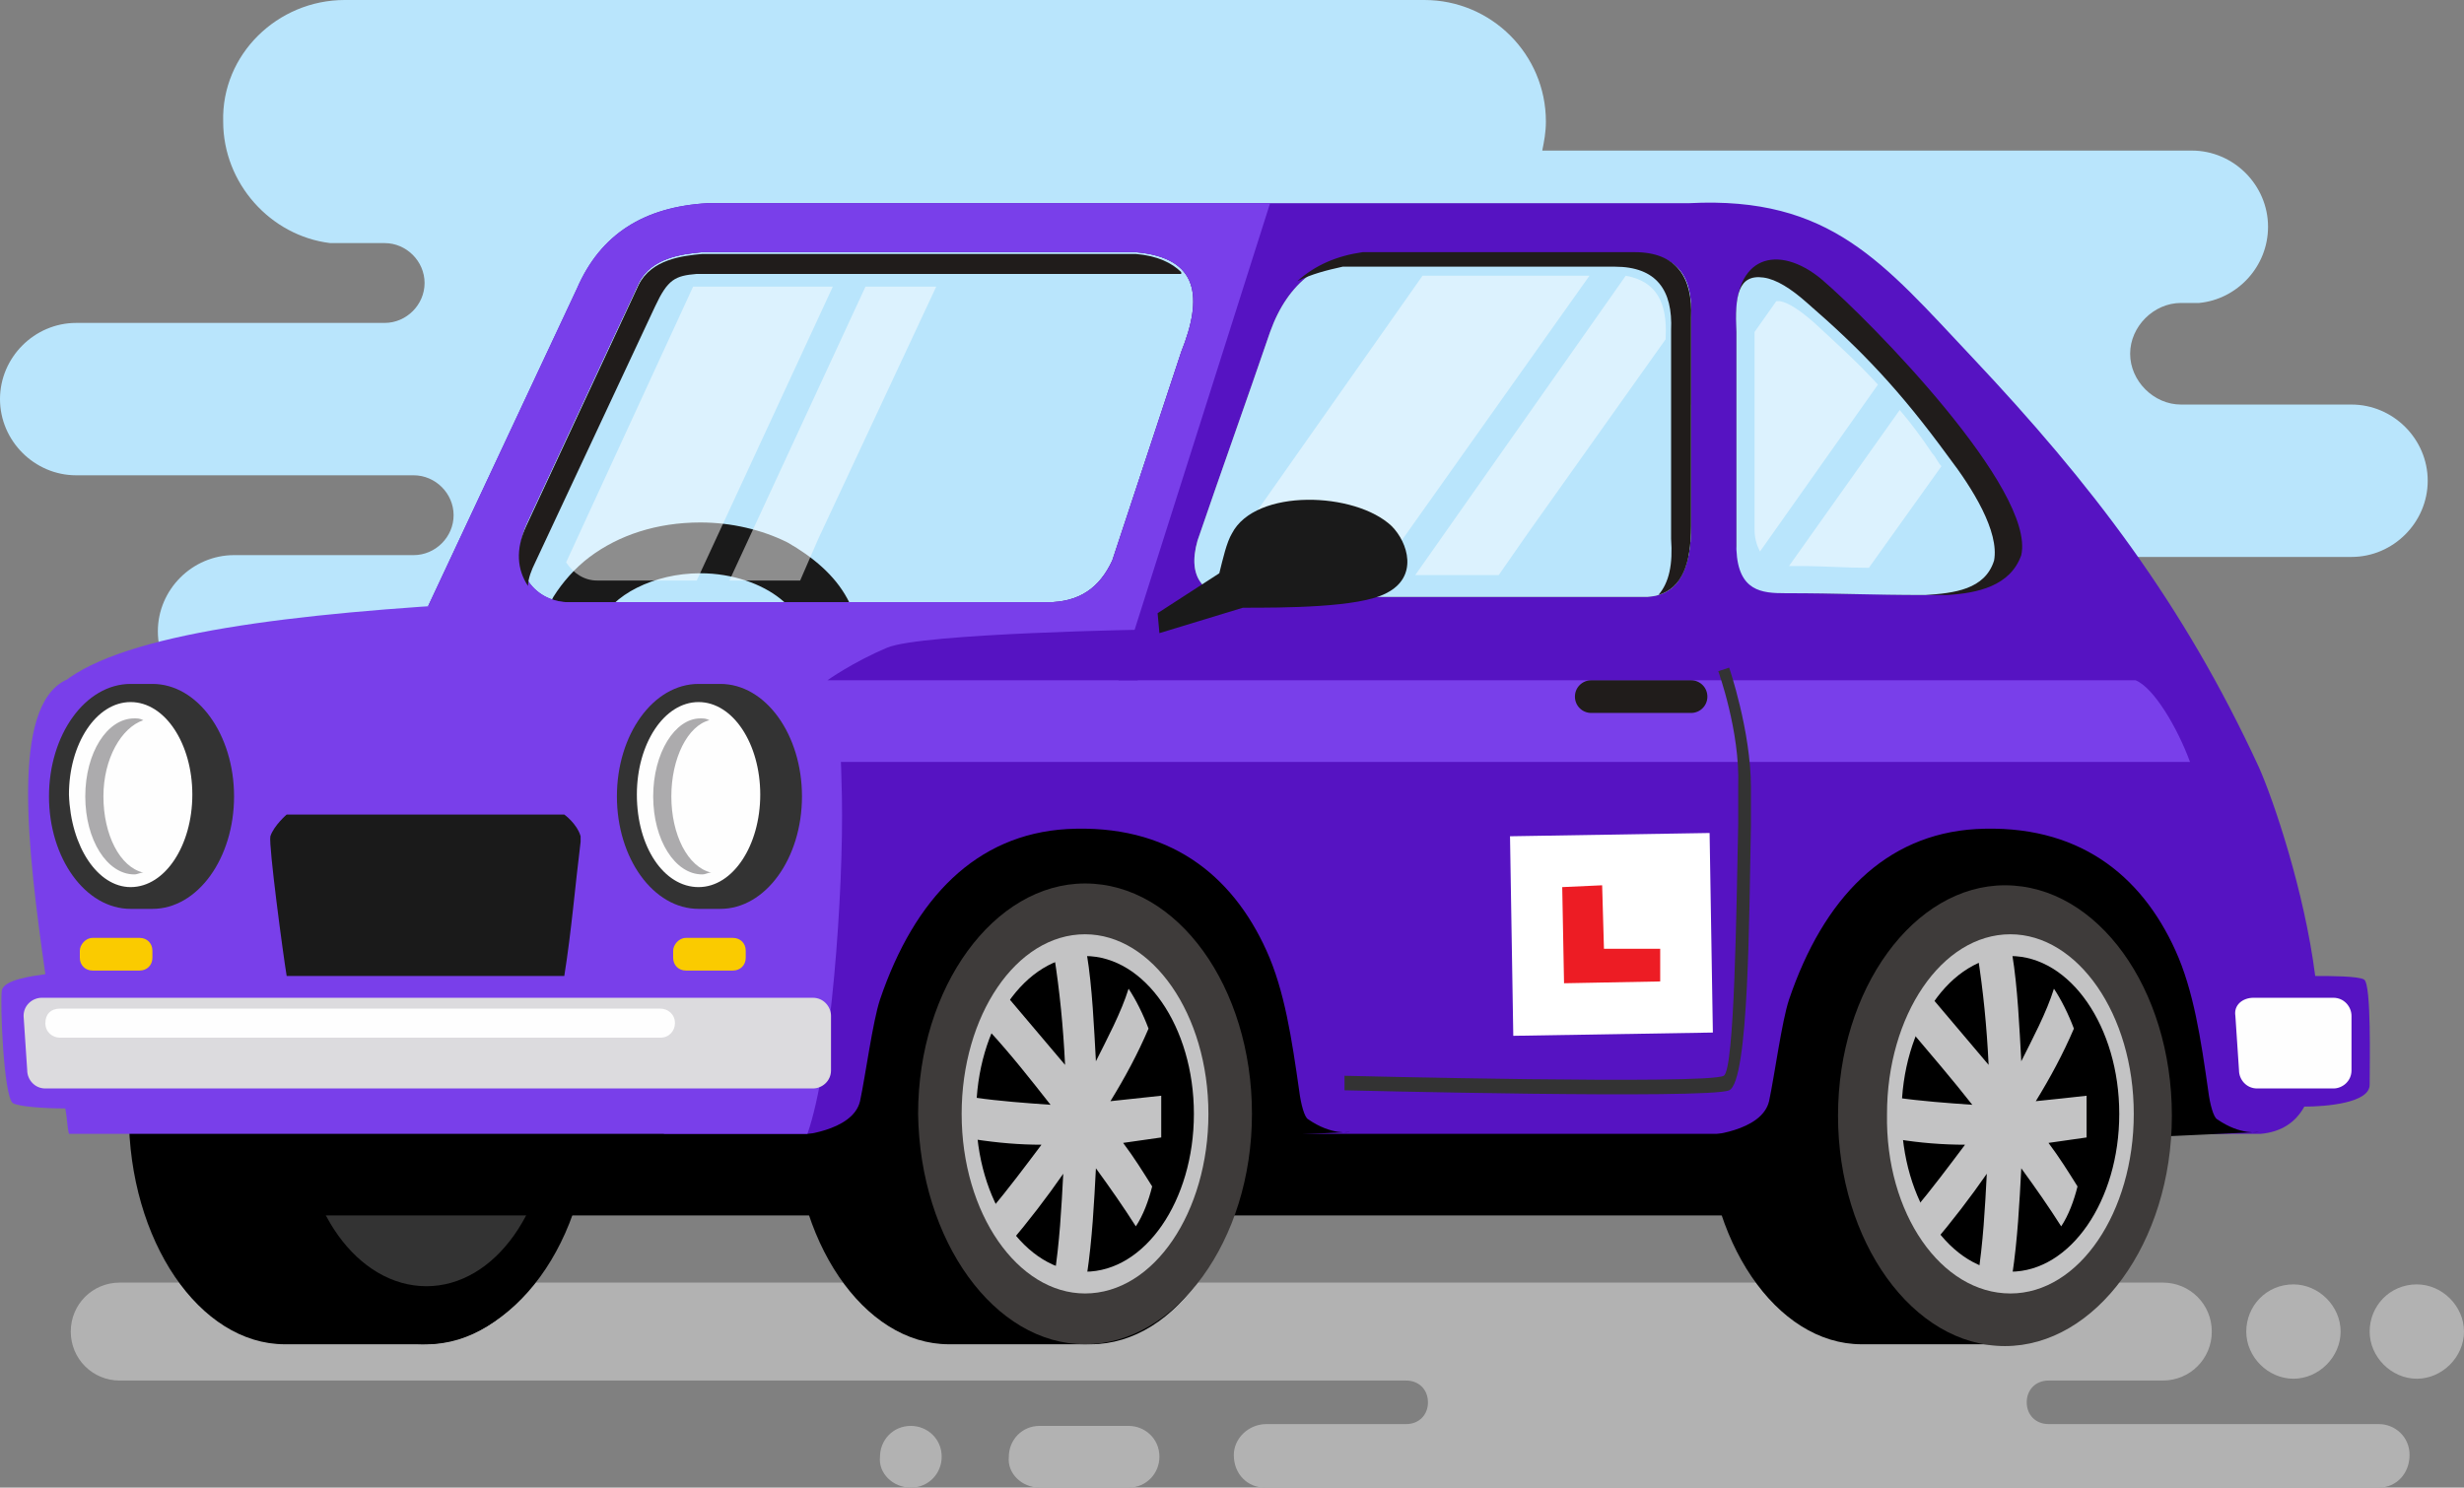
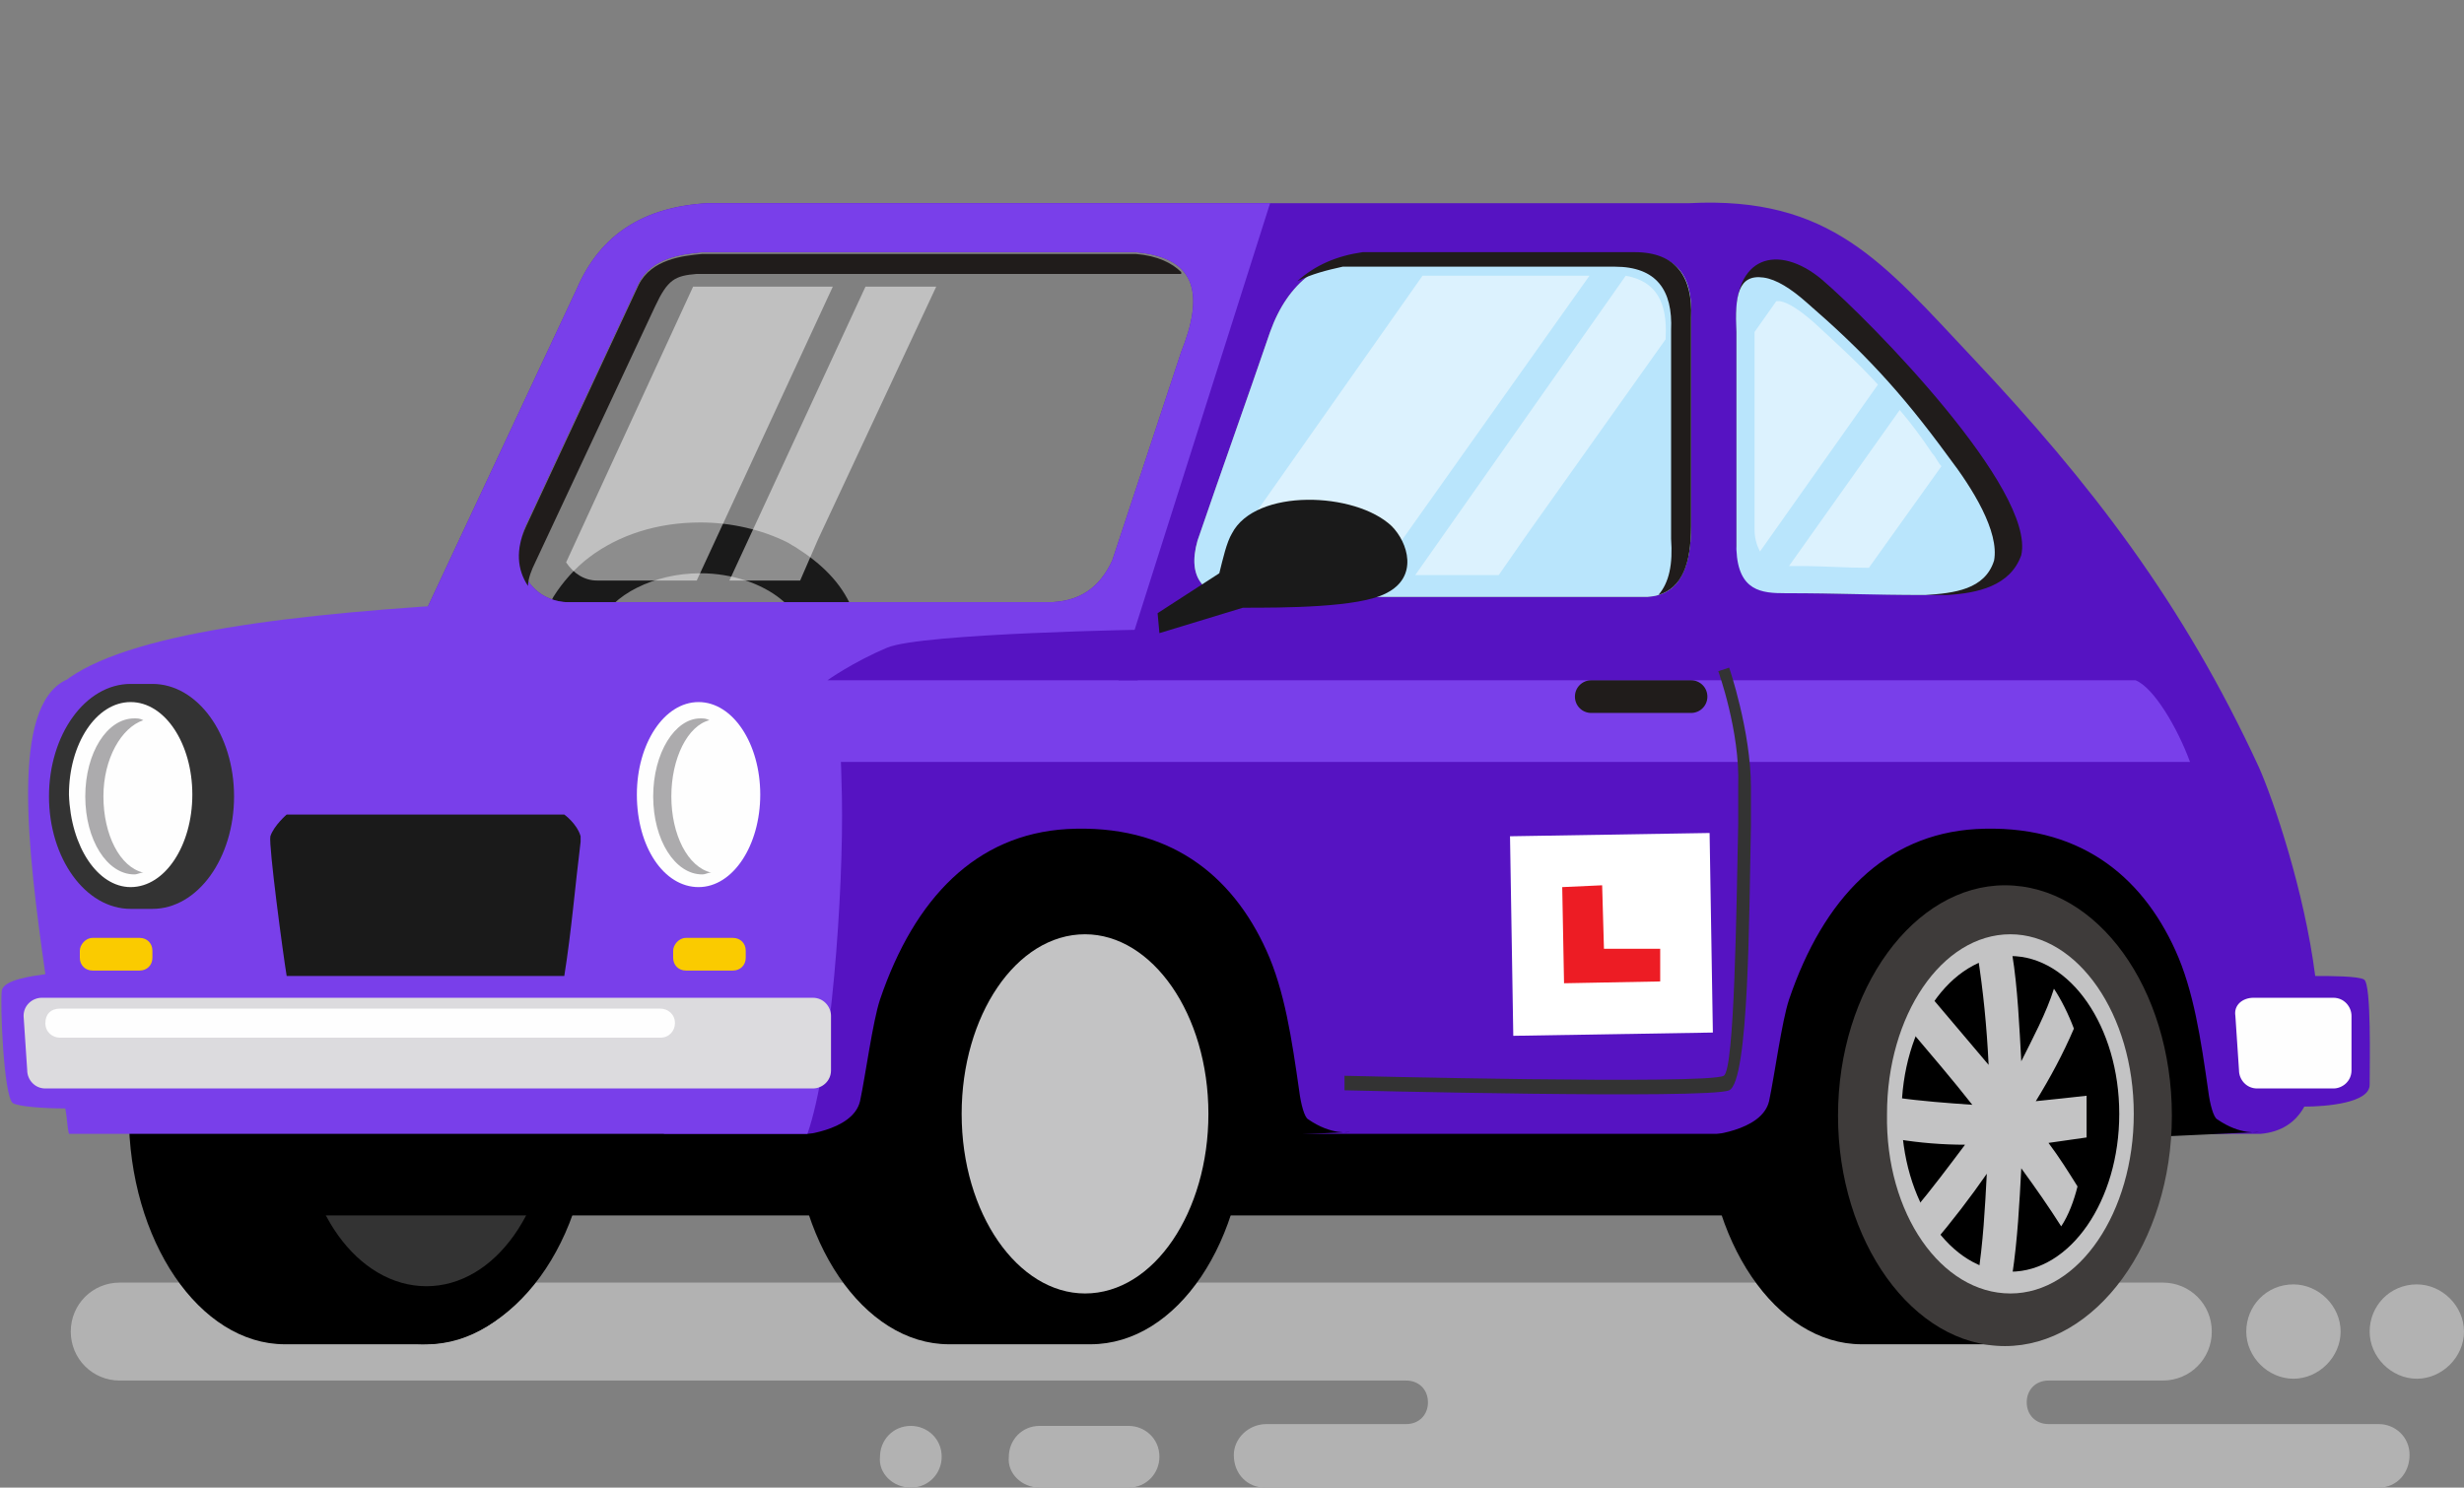
<svg xmlns="http://www.w3.org/2000/svg" version="1.1" id="Layer_1" x="0px" y="0px" viewBox="0 0 135.8 82" style="enable-background:new 0 0 135.8 82;" xml:space="preserve">
  <rect x="0" y="0" width="135.8" height="82" fill="#808080" stroke="none" />
  <style type="text/css">
	.st0{fill-rule:evenodd;clip-rule:evenodd;fill:#B2B2B2;}
	.st1{fill-rule:evenodd;clip-rule:evenodd;fill:#B9E5FC;}
	.st2{fill-rule:evenodd;clip-rule:evenodd;}
	.st3{fill-rule:evenodd;clip-rule:evenodd;fill:#333333;}
	.st4{fill-rule:evenodd;clip-rule:evenodd;fill:#A95618;}
	.st5{fill:#1A1A1A;}
	.st6{fill-rule:evenodd;clip-rule:evenodd;fill:#5613C2;}
	.st7{fill-rule:evenodd;clip-rule:evenodd;fill:#793FEA;}
	.st8{opacity:0.5;fill-rule:evenodd;clip-rule:evenodd;fill:#FFFFFF;}
	.st9{fill-rule:evenodd;clip-rule:evenodd;fill:#3E3B3A;}
	.st10{fill-rule:evenodd;clip-rule:evenodd;fill:#DCDBDE;}
	.st11{fill-rule:evenodd;clip-rule:evenodd;fill:#FEFEFE;}
	.st12{fill-rule:evenodd;clip-rule:evenodd;fill:#201C1B;}
	.st13{fill-rule:evenodd;clip-rule:evenodd;fill:#DADADA;}
	.st14{fill-rule:evenodd;clip-rule:evenodd;fill:#1A1A1A;}
	.st15{fill-rule:evenodd;clip-rule:evenodd;fill:#FACB00;}
	.st16{fill-rule:evenodd;clip-rule:evenodd;fill:#C3C3C4;}
	.st17{fill-rule:evenodd;clip-rule:evenodd;fill:#ACABAD;}
	.st18{fill:#FFFFFF;}
	.st19{fill:#ED1C24;}
</style>
  <path class="st0" d="M69.7,82h61.4c1,0,1.7-0.8,1.7-1.8c0-1-0.8-1.7-1.7-1.7h-15.4h-2.8c-0.7,0-1.2-0.5-1.2-1.2  c0-0.7,0.5-1.2,1.2-1.2h2.8h3.5c1.5,0,2.7-1.2,2.7-2.7c0-1.5-1.2-2.7-2.7-2.7H6.6c-1.5,0-2.7,1.2-2.7,2.7c0,1.5,1.2,2.7,2.7,2.7  h68.1h2.8c0.7,0,1.2,0.5,1.2,1.2c0,0.7-0.5,1.2-1.2,1.2h-2.8h-4.9c-1,0-1.8,0.8-1.8,1.7C68,81.3,68.8,82,69.7,82L69.7,82z M57.3,82  h4.9c1,0,1.7-0.8,1.7-1.7c0-1-0.8-1.7-1.7-1.7h-4.9c-1,0-1.7,0.8-1.7,1.7C55.5,81.2,56.3,82,57.3,82L57.3,82z M50.2,82  c1,0,1.7-0.8,1.7-1.7c0-1-0.8-1.7-1.7-1.7c-1,0-1.7,0.8-1.7,1.7C48.4,81.2,49.2,82,50.2,82L50.2,82z M133.2,70.8  c1.4,0,2.6,1.2,2.6,2.6c0,1.4-1.2,2.6-2.6,2.6c-1.4,0-2.6-1.2-2.6-2.6C130.6,72,131.7,70.8,133.2,70.8L133.2,70.8z M126.4,70.8  c1.4,0,2.6,1.2,2.6,2.6c0,1.4-1.2,2.6-2.6,2.6c-1.4,0-2.6-1.2-2.6-2.6C123.8,72,124.9,70.8,126.4,70.8L126.4,70.8z" />
-   <path class="st1" d="M19,0h59.5c3.7,0,6.7,3,6.7,6.7l0,0c0,0.6-0.1,1.1-0.2,1.6h35.8c2.3,0,4.2,1.9,4.2,4.2l0,0c0,2.2-1.7,4-3.8,4.2  v0h-0.5h-0.5c-1.5,0-2.8,1.3-2.8,2.8l0,0c0,1.5,1.3,2.8,2.8,2.8h0.9h8.5c2.3,0,4.2,1.9,4.2,4.2l0,0c0,2.3-1.9,4.2-4.2,4.2H92.6  c-2.3,0-4.2-1.9-4.2-4.2l0,0c0-2.3,1.9-4.2,4.2-4.2h12.8v-5.6H83.6c-2,0-3.8-1.5-4.1-3.4c-0.3,0-0.7,0.1-1,0.1H38.6h-3.1  c-1.2,0-2.2,1-2.2,2.2l0,0c0,1.2,1,2.2,2.2,2.2h3.1h2.9c2.3,0,4.2,1.9,4.2,4.2l0,0c0,2.3-1.9,4.2-4.2,4.2h-6.9v4.4h15.6  c2.3,0,4.2,1.9,4.2,4.2l0,0c0,2.3-1.9,4.2-4.2,4.2H12.9c-2.3,0-4.2-1.9-4.2-4.2l0,0c0-2.3,1.9-4.2,4.2-4.2h6.8h3.1  c1.2,0,2.2-1,2.2-2.2l0,0c0-1.2-1-2.2-2.2-2.2h-3.1H4.2c-2.3,0-4.2-1.9-4.2-4.2l0,0c0-2.3,1.9-4.2,4.2-4.2h13.9h3.1  c1.2,0,2.2-1,2.2-2.2l0,0c0-1.2-1-2.2-2.2-2.2H19h-0.8v0c-3.3-0.4-5.9-3.3-5.9-6.7l0,0C12.2,3,15.3,0,19,0L19,0z" />
  <path class="st2" d="M15.7,48.7c2.8,0,5,0,7.8,0c4.7,0,8.6,5.7,8.6,12.7c0,7-3.8,12.7-8.6,12.7c-2.8,0-5,0-7.8,0  c-4.7,0-8.6-5.7-8.6-12.7C7.1,54.4,10.9,48.7,15.7,48.7L15.7,48.7z" />
  <path class="st2" d="M23.3,74.1c5,0,9.2-5.7,9.2-12.7c0-7-4.1-12.7-9.2-12.7c-5,0-9.2,5.7-9.2,12.7C14.2,68.4,18.3,74.1,23.3,74.1  L23.3,74.1z" />
  <path class="st3" d="M23.5,70.9c3.8,0,6.8-4.3,6.8-9.5c0-5.2-3.1-9.5-6.8-9.5c-3.8,0-6.8,4.3-6.8,9.5C16.6,66.6,19.7,70.9,23.5,70.9  L23.5,70.9z" />
  <path class="st4" d="M87.5,36.6c-1.1,1.5-2.7,5.1-3.3,7.5c-0.1,0.4-0.5,1.3-1.5,1.7c-2,0.6-10.2-0.7-10.2-1.7c0-1.4,0.2-5.2,0.2-5.4  c0-0.2,1.5-4,1.5-4S74,32.5,75,33.1c0.6,2.7,5.6,2.6,7.1,2.9c2.3,0.4,5-2.5,5-2.5l0.6,2.2L87.5,36.6z" />
-   <path class="st1" d="M31.4,33.2c9.4,0,17,0,26.3,0c1.8,0,2.9-0.8,3.6-2.3l3.8-11.5c1.2-3,1-5.2-2.5-5.5c-8.6,0-15.3,0-23.9,0  c-1.1,0.1-2.8,0.3-3.5,1.7l-6.2,13.3C28,31.2,29.3,33.2,31.4,33.2L31.4,33.2z" />
  <path class="st5" d="M38.6,41.6V43c2.3,0,4.5-0.7,6.1-2c0.8-0.6,1.5-1.4,2-2.2c0.5-0.9,0.8-1.9,0.8-2.9c0-1-0.3-2-0.8-2.9  c-0.7-1.3-1.9-2.3-3.3-3.1c-1.4-0.7-3.1-1.1-4.8-1.1c-2.4,0-4.5,0.7-6.1,1.9c-0.8,0.6-1.5,1.4-2,2.2c-0.5,0.9-0.8,1.8-0.8,2.9  c0,1,0.3,2,0.8,2.9c0.7,1.3,1.9,2.3,3.3,3.1c1.4,0.7,3.1,1.1,4.8,1.1v-2.8c-1.8,0-3.4-0.6-4.4-1.4c-0.5-0.4-1-0.9-1.2-1.4  c-0.3-0.5-0.4-1-0.4-1.5c0-0.5,0.1-1,0.4-1.5c0.4-0.7,1.1-1.4,2.1-1.9c1-0.5,2.2-0.8,3.5-0.8c1.8,0,3.4,0.6,4.4,1.4  c0.5,0.4,1,0.9,1.2,1.4c0.3,0.5,0.4,1,0.4,1.5c0,0.5-0.1,1-0.4,1.5c-0.4,0.7-1.1,1.4-2.1,1.9c-1,0.5-2.2,0.8-3.5,0.8V41.6z" />
  <polygon class="st2" points="11.3,61.5 102.3,61.5 102.3,67 15.5,67 " />
  <path class="st2" d="M102.6,48.7c2.8,0,5,0,7.8,0c4.7,0,8.6,5.7,8.6,12.7c0,7-3.8,12.7-8.6,12.7c-2.8,0-5,0-7.8,0  c-4.7,0-8.6-5.7-8.6-12.7C94,54.4,97.9,48.7,102.6,48.7L102.6,48.7z" />
  <path class="st2" d="M52.3,48.7c2.8,0,5,0,7.8,0c4.7,0,8.6,5.7,8.6,12.7c0,7-3.8,12.7-8.6,12.7c-2.8,0-5,0-7.8,0  c-4.7,0-8.6-5.7-8.6-12.7C43.7,54.4,47.5,48.7,52.3,48.7L52.3,48.7z" />
  <path class="st6" d="M70,18.3c-1.3,3.8-2.7,7.7-4,11.5c-0.6,2.1,0.4,3.1,2.2,3.1c6.4,0,16.1,0,22.6,0c1.7-0.1,2.4-1.5,2.4-3.9  c0-3.8,0-7.7,0-11.5c0.1-2.2-0.7-3.5-3-3.5c-3.8,0-11,0-14.8,0C72.9,14.2,71,15.5,70,18.3L70,18.3z M127.6,53.8c0.8,0,2.4,0,2.7,0.2  c0.4,0.3,0.3,4.6,0.3,5.8c0,1-2.4,1.2-3.6,1.2c-0.5,0.9-1.3,1.4-2.4,1.5h-88l-13-29.1l8.2-17.5c1.3-3,3.7-4.5,7.2-4.7h30.8  c8.4,0,14.8,0,23.3,0c7.8-0.4,10.7,3.3,15.6,8.5c6.5,6.9,11.6,13.5,15.8,22.6C125.3,44.1,127,49.1,127.6,53.8L127.6,53.8z   M31.4,33.2c9.4,0,17,0,26.3,0c1.8,0,2.9-0.8,3.6-2.3l3.8-11.5c1.2-3,1-5.2-2.5-5.5c-8.6,0-15.3,0-23.9,0c-1.1,0.1-2.8,0.3-3.5,1.7  l-6.2,13.3C28,31.2,29.3,33.2,31.4,33.2L31.4,33.2z" />
  <path class="st7" d="M25.9,38.6h35.4l8.7-27.4h-0.1H39c-3.5,0.2-5.9,1.7-7.2,4.7l-8.2,17.5L25.9,38.6z M31.4,33.2c9.4,0,17,0,26.3,0  c1.8,0,2.9-0.8,3.6-2.3l3.8-11.5c1.2-3,1-5.2-2.5-5.5c-8.6,0-15.3,0-23.9,0c-1.1,0.1-2.8,0.3-3.5,1.7l-6.2,13.3  C28,31.2,29.3,33.2,31.4,33.2L31.4,33.2z" />
  <path class="st8" d="M32.9,32c-0.7,0-1.3-0.4-1.7-1l7-15.2h7.7L38.4,32H32.9L32.9,32L32.9,32z M44.1,32h-1.4h-2.5l7.5-16.2h3.9  l-6.5,13.9L44.1,32z" />
  <path class="st7" d="M27.2,33.2c-11.1,0.6-20.3,1.7-23.7,4.4c12.1,0,24.2,0,36.3,0c6.2-2.6,13.9-3.6,21.8-4.4  C50.2,33.2,38.7,33.2,27.2,33.2L27.2,33.2z" />
  <path class="st7" d="M3.6,37.5c-3,1.5-2.1,9.2-1.1,16.2c-0.7,0.1-2.3,0.3-2.4,0.9c-0.1,0.7,0.1,5.8,0.6,6.2c0.3,0.2,1.7,0.3,2.9,0.3  c0.1,0.5,0.1,1,0.2,1.4c12,0,28.7,0,40.7,0c1.3-3.7,2-13.3,1.9-18.6c-0.1-4.7-0.2-4.6-1.9-6.5C32.4,37.5,15.7,37.5,3.6,37.5  L3.6,37.5z" />
  <path class="st2" d="M43.9,62.6c0,0,3.1-0.2,3.5-1.9c0.3-1.4,0.7-4.4,1.1-5.6c1.9-5.6,5.3-9.1,10.3-9.4c5.6-0.3,9.1,2.5,11,6.7  c1,2.2,1.4,4.9,1.8,7.7c0.1,0.8,0.3,1.5,0.5,1.6c1.3,0.9,2.3,0.7,2.3,0.7l-30.2,1.4L43.9,62.6z" />
-   <path class="st9" d="M59.8,74.1c5,0,9.2-5.7,9.2-12.7c0-7-4.1-12.7-9.2-12.7c-5,0-9.2,5.7-9.2,12.7C50.7,68.4,54.8,74.1,59.8,74.1  L59.8,74.1z" />
  <path class="st10" d="M2.3,55h42.5c0.6,0,1,0.5,1,1v3c0,0.6-0.5,1-1,1H2.5c-0.6,0-1-0.5-1-1l-0.2-3C1.3,55.4,1.8,55,2.3,55L2.3,55z" />
  <path class="st11" d="M3.3,55.6h33.1c0.4,0,0.8,0.3,0.8,0.8c0,0.4-0.3,0.8-0.8,0.8H3.3c-0.4,0-0.8-0.3-0.8-0.8  C2.5,55.9,2.8,55.6,3.3,55.6L3.3,55.6z" />
  <path class="st2" d="M94,62.6c0,0,3.1-0.2,3.5-1.9c0.3-1.4,0.7-4.4,1.1-5.6c1.9-5.6,5.3-9.1,10.3-9.4c5.6-0.3,9.1,2.5,11,6.7  c1,2.2,1.4,4.9,1.8,7.7c0.1,0.8,0.3,1.5,0.5,1.6c1.3,0.9,2.3,0.7,2.3,0.7l-30.2,1.4L94,62.6z" />
  <path class="st9" d="M110.5,74.2c5,0,9.2-5.7,9.2-12.7c0-7-4.1-12.7-9.2-12.7c-5,0-9.2,5.7-9.2,12.7  C101.3,68.4,105.4,74.2,110.5,74.2L110.5,74.2z" />
  <path class="st12" d="M109.8,68.7c2.9,0,5.2-3.3,5.2-7.2c0-4-2.4-7.2-5.2-7.2s-5.2,3.3-5.2,7.2C104.6,65.4,107,68.7,109.8,68.7  L109.8,68.7z" />
  <path class="st13" d="M107.4,66.7c-1.3-1.1-2.2-3-2.2-5.3c0-1.9,0.6-3.6,1.6-4.7c3.4-3.9,5.7,0.9,5.7,4.9  C112.6,64.8,111,69.6,107.4,66.7L107.4,66.7z" />
  <path class="st11" d="M124.2,55h4.4c0.6,0,1,0.5,1,1v3c0,0.6-0.5,1-1,1h-4.2c-0.6,0-1-0.5-1-1l-0.2-3C123.1,55.4,123.6,55,124.2,55  L124.2,55z" />
  <path class="st14" d="M31.1,53.8c0.4-2.5,0.6-5,0.9-7.4c0-0.1,0-0.2,0-0.3c-0.2-0.7-0.9-1.2-0.9-1.2c-5.1,0-10.2,0-15.3,0  c0,0-0.7,0.6-0.9,1.2c-0.1,0.5,0.7,6.5,0.9,7.7H31.1z" />
  <path class="st7" d="M12.1,37.5c5.6,0,11.3,0,16.9,0c5.4-2.3,13.3-2.4,21-2.8c-7.1,0-14.3,0-21.4,0C22.1,35,16.1,35.5,12.1,37.5  L12.1,37.5z" />
  <path class="st15" d="M5.1,51.7h2.6c0.4,0,0.7,0.3,0.7,0.7v0.4c0,0.4-0.3,0.7-0.7,0.7H5.1c-0.4,0-0.7-0.3-0.7-0.7v-0.4  C4.4,52.1,4.7,51.7,5.1,51.7L5.1,51.7z" />
  <path class="st15" d="M37.8,51.7h2.6c0.4,0,0.7,0.3,0.7,0.7v0.4c0,0.4-0.3,0.7-0.7,0.7h-2.6c-0.4,0-0.7-0.3-0.7-0.7v-0.4  C37.1,52.1,37.4,51.7,37.8,51.7L37.8,51.7z" />
  <path class="st12" d="M65.1,15c-0.5-0.5-1.3-0.9-2.5-1c-8.6,0-15.3,0-23.9,0c-1.1,0.1-2.8,0.3-3.5,1.7l-6.2,13.3  c-0.6,1.3-0.5,2.4,0.1,3.3c0-0.4,0.2-0.9,0.4-1.3l6.6-14.1c0.7-1.5,1.1-1.7,2.3-1.8H65.1z" />
  <path class="st7" d="M43.5,37.5h74.2c1,0.4,2.3,2.6,3,4.5H45.6C45.5,40.3,44.7,38.8,43.5,37.5L43.5,37.5z" />
  <path class="st12" d="M87.7,37.5h5.5c0.5,0,0.9,0.4,0.9,0.9c0,0.5-0.4,0.9-0.9,0.9h-5.5c-0.5,0-0.9-0.4-0.9-0.9  C86.8,37.9,87.2,37.5,87.7,37.5L87.7,37.5z" />
  <path class="st3" d="M95.3,36.8c0,0,1.2,3.5,1.2,6.6c0,0.5,0,1.2,0,2.1c-0.1,4.8-0.1,14.1-1.2,14.6c-1.1,0.5-21.2,0-21.2,0l0-0.8  c0.1,0,20,0.5,20.9,0c0.6-0.3,0.7-9.3,0.8-13.9c0-0.9,0-1.6,0-2.1c0.1-3-1.1-6.3-1.1-6.3L95.3,36.8z" />
  <path class="st16" d="M59.8,71.3c3.8,0,6.8-4.5,6.8-9.9c0-5.5-3.1-9.9-6.8-9.9c-3.8,0-6.8,4.5-6.8,9.9C53,66.9,56.1,71.3,59.8,71.3  L59.8,71.3z" />
-   <path class="st2" d="M59.8,70.1c3.3,0,6-3.9,6-8.7c0-4.8-2.7-8.7-6-8.7c-3.3,0-6,3.9-6,8.7C53.8,66.2,56.5,70.1,59.8,70.1L59.8,70.1  z" />
  <path class="st16" d="M58.8,52.4c0.4,0,0.7,0.1,1.1,0.2c0.3,1.8,0.4,4.1,0.5,5.9c0.6-1.2,1.4-2.7,1.8-4c0.4,0.6,0.8,1.4,1.1,2.2  c-0.6,1.4-1.3,2.7-2.1,4c0.9-0.1,1.9-0.2,2.8-0.3c0,0.3,0,0.7,0,1.1c0,0.4,0,0.8,0,1.2c-0.7,0.1-1.4,0.2-2.1,0.3  c0.6,0.8,1.1,1.6,1.6,2.4c-0.2,0.8-0.5,1.6-0.9,2.2c-0.7-1.1-1.4-2.1-2.2-3.2c-0.1,1.9-0.2,3.9-0.5,5.9c-0.4,0.1-0.8,0.2-1.1,0.2  c-0.2,0-0.5,0-0.7-0.1c0.3-1.9,0.4-3.8,0.5-5.7c-0.9,1.3-1.9,2.6-3,3.9c-0.4-0.5-0.8-1.2-1-1.9c1-1.2,1.9-2.4,2.8-3.6  c-1.2,0-2.4-0.1-3.7-0.3c0-0.4,0-0.8,0-1.3c0-0.3,0-0.7,0-1c1.4,0.2,2.8,0.3,4.2,0.4c-1.1-1.4-2.2-2.8-3.4-4.1  c0.3-0.7,0.6-1.4,0.9-2c1.1,1.3,2.2,2.6,3.3,3.9c-0.1-2.1-0.3-4.1-0.6-6C58.3,52.5,58.6,52.4,58.8,52.4L58.8,52.4z" />
  <path class="st16" d="M110.8,71.3c3.8,0,6.8-4.5,6.8-9.9c0-5.5-3.1-9.9-6.8-9.9c-3.8,0-6.8,4.5-6.8,9.9  C103.9,66.9,107,71.3,110.8,71.3L110.8,71.3z" />
  <path class="st2" d="M110.8,70.1c3.3,0,6-3.9,6-8.7c0-4.8-2.7-8.7-6-8.7c-3.3,0-6,3.9-6,8.7C104.8,66.2,107.5,70.1,110.8,70.1  L110.8,70.1z" />
  <path class="st16" d="M109.8,52.4c0.4,0,0.7,0.1,1.1,0.2c0.3,1.8,0.4,4.1,0.5,5.9c0.6-1.2,1.4-2.7,1.8-4c0.4,0.6,0.8,1.4,1.1,2.2  c-0.6,1.4-1.3,2.7-2.1,4c1-0.1,1.9-0.2,2.8-0.3c0,0.3,0,0.7,0,1.1c0,0.4,0,0.8,0,1.2c-0.7,0.1-1.4,0.2-2.1,0.3  c0.6,0.8,1.1,1.6,1.6,2.4c-0.2,0.8-0.5,1.6-0.9,2.2c-0.7-1.1-1.4-2.1-2.2-3.2c-0.1,1.9-0.2,3.9-0.5,5.9c-0.4,0.1-0.8,0.2-1.2,0.2  c-0.2,0-0.5,0-0.7-0.1c0.3-1.9,0.4-3.8,0.5-5.7c-0.9,1.3-1.9,2.6-3,3.9c-0.4-0.5-0.8-1.2-1-1.9c1-1.2,1.9-2.4,2.8-3.6  c-1.2,0-2.5-0.1-3.7-0.3c0-0.4-0.1-0.8-0.1-1.3c0-0.3,0-0.7,0-1c1.4,0.2,2.8,0.3,4.2,0.4c-1.1-1.4-2.3-2.8-3.4-4.1  c0.3-0.7,0.6-1.4,1-2c1.1,1.3,2.2,2.6,3.3,3.9c-0.1-2.1-0.3-4.1-0.6-6C109.3,52.5,109.5,52.4,109.8,52.4L109.8,52.4z" />
-   <path class="st3" d="M38.5,37.7c0.4,0,0.8,0,1.2,0c2.5,0,4.5,2.8,4.5,6.2c0,3.4-2,6.2-4.5,6.2c-0.4,0-0.8,0-1.2,0  c-2.5,0-4.5-2.8-4.5-6.2C34,40.5,36,37.7,38.5,37.7L38.5,37.7z" />
  <path class="st11" d="M38.5,48.9c1.9,0,3.4-2.3,3.4-5.1c0-2.8-1.5-5.1-3.4-5.1c-1.9,0-3.4,2.3-3.4,5.1  C35.1,46.7,36.6,48.9,38.5,48.9L38.5,48.9z" />
  <path class="st17" d="M38.6,39.6c0.2,0,0.3,0,0.5,0.1C37.9,40,37,41.8,37,43.9c0,2.1,0.9,3.9,2.2,4.2c-0.2,0-0.3,0.1-0.5,0.1  c-1.5,0-2.7-1.9-2.7-4.3C36,41.5,37.2,39.6,38.6,39.6L38.6,39.6z" />
  <path class="st12" d="M95.7,17.8c0,4.5,0,7.8,0,12.3c0.2,2.4,1.6,2.5,3,2.6c3.3,0,5.2,0.1,8.6,0.1c1.7-0.1,3.5-0.5,4.1-2.2  c0.8-3.6-8.3-12.9-11-15.2C98,13.4,95.5,14.1,95.7,17.8L95.7,17.8z" />
  <path class="st1" d="M95.7,18.3c0,4.2,0,7.8,0,12c0.1,2.3,1.4,2.4,2.7,2.4c3,0,4.7,0.1,7.7,0.1c1.6-0.1,3.3-0.3,3.8-1.9  c0.3-1.6-1.2-4-2.5-5.7c-2.7-3.7-4.8-5.9-7.8-8.5c-0.9-0.8-1.7-1.3-2.4-1.4C95.8,15.1,95.6,16.3,95.7,18.3L95.7,18.3z" />
  <path class="st3" d="M7.2,37.7c0.4,0,0.8,0,1.2,0c2.5,0,4.5,2.8,4.5,6.2c0,3.4-2,6.2-4.5,6.2c-0.4,0-0.8,0-1.2,0  c-2.5,0-4.5-2.8-4.5-6.2C2.7,40.5,4.7,37.7,7.2,37.7L7.2,37.7z" />
  <path class="st11" d="M7.2,48.9c1.9,0,3.4-2.3,3.4-5.1c0-2.8-1.5-5.1-3.4-5.1c-1.9,0-3.4,2.3-3.4,5.1C3.9,46.7,5.4,48.9,7.2,48.9  L7.2,48.9z" />
  <path class="st1" d="M70,18.3c-1.3,3.8-2.7,7.7-4,11.5c-0.6,2.1,0.4,3.1,2.2,3.1c6.4,0,16.1,0,22.6,0c1.7-0.1,2.4-1.5,2.4-3.9  c0-3.8,0-7.7,0-11.5c0.1-2.2-0.7-3.5-3-3.5c-3.8,0-11,0-14.8,0C72.9,14.2,71,15.5,70,18.3L70,18.3z" />
  <path class="st17" d="M7.4,39.6c0.2,0,0.3,0,0.5,0.1c-1.2,0.4-2.2,2.1-2.2,4.2c0,2.1,0.9,3.9,2.2,4.2c-0.2,0-0.3,0.1-0.5,0.1  c-1.5,0-2.7-1.9-2.7-4.3C4.7,41.5,5.9,39.6,7.4,39.6L7.4,39.6z" />
  <path class="st6" d="M62.7,37.5H45.6c0,0,1.4-1,3.3-1.8c1.9-0.8,14.5-1,14.5-1L62.7,37.5z" />
  <path class="st12" d="M91.4,32.8c1.3-0.4,1.8-1.7,1.8-3.8c0-3.8,0-7.7,0-11.5c0.1-2.2-0.8-3.6-3.1-3.6c-3.9,0-11.1,0-15,0  c-1.4,0.2-2.6,0.7-3.6,1.6c0.8-0.4,1.6-0.6,2.5-0.8c3.9,0,11.1,0,15,0c2.3,0,3.2,1.3,3.1,3.5c0,3.8,0,7.7,0,11.5  C92.2,31.1,92,32.1,91.4,32.8L91.4,32.8z" />
  <path class="st8" d="M98.6,31.2l6.1-8.6c0.6,0.7,1.2,1.5,1.8,2.4c0.2,0.2,0.3,0.5,0.5,0.7l-4,5.6c-1.3,0-2.4-0.1-4-0.1  C98.9,31.2,98.7,31.2,98.6,31.2L98.6,31.2z M69.4,31.7c-0.8,0-1.5-0.4-1.9-1l10.9-15.5h9.2L75.9,31.7H69.4  C69.4,31.7,69.4,31.7,69.4,31.7L69.4,31.7z M89.6,15.2L78,31.7h3h1.6l1.6-2.3l7.6-10.7v-0.1C91.9,16.7,91.3,15.5,89.6,15.2  L89.6,15.2z M96.7,19.3c0,3.5,0,6.4,0,9.9c0,0.6,0.2,1,0.3,1.2l6.5-9.2c-1.1-1.2-2.2-2.2-3.5-3.4c-0.8-0.7-1.4-1.1-1.9-1.2  c-0.1,0-0.1,0-0.2,0l-1.2,1.7C96.7,18.7,96.7,19,96.7,19.3L96.7,19.3z" />
  <path class="st14" d="M67.2,31.6l-3.4,2.2l0.1,1.1l4.6-1.4c2.2,0,6.4,0,7.9-0.8c1.8-0.9,1.2-2.8,0.3-3.7c-2-1.9-7.5-2.1-8.8,0.4  C67.6,29.9,67.4,30.8,67.2,31.6L67.2,31.6z" />
  <rect x="83.3" y="46" transform="matrix(1 -1.639528e-02 1.639528e-02 1 -0.832 1.463)" class="st18" width="11" height="11" />
  <polygon class="st19" points="88.4,52.3 88.3,48.8 86.1,48.9 86.2,54.2 91.5,54.1 91.5,52.3 " />
</svg>